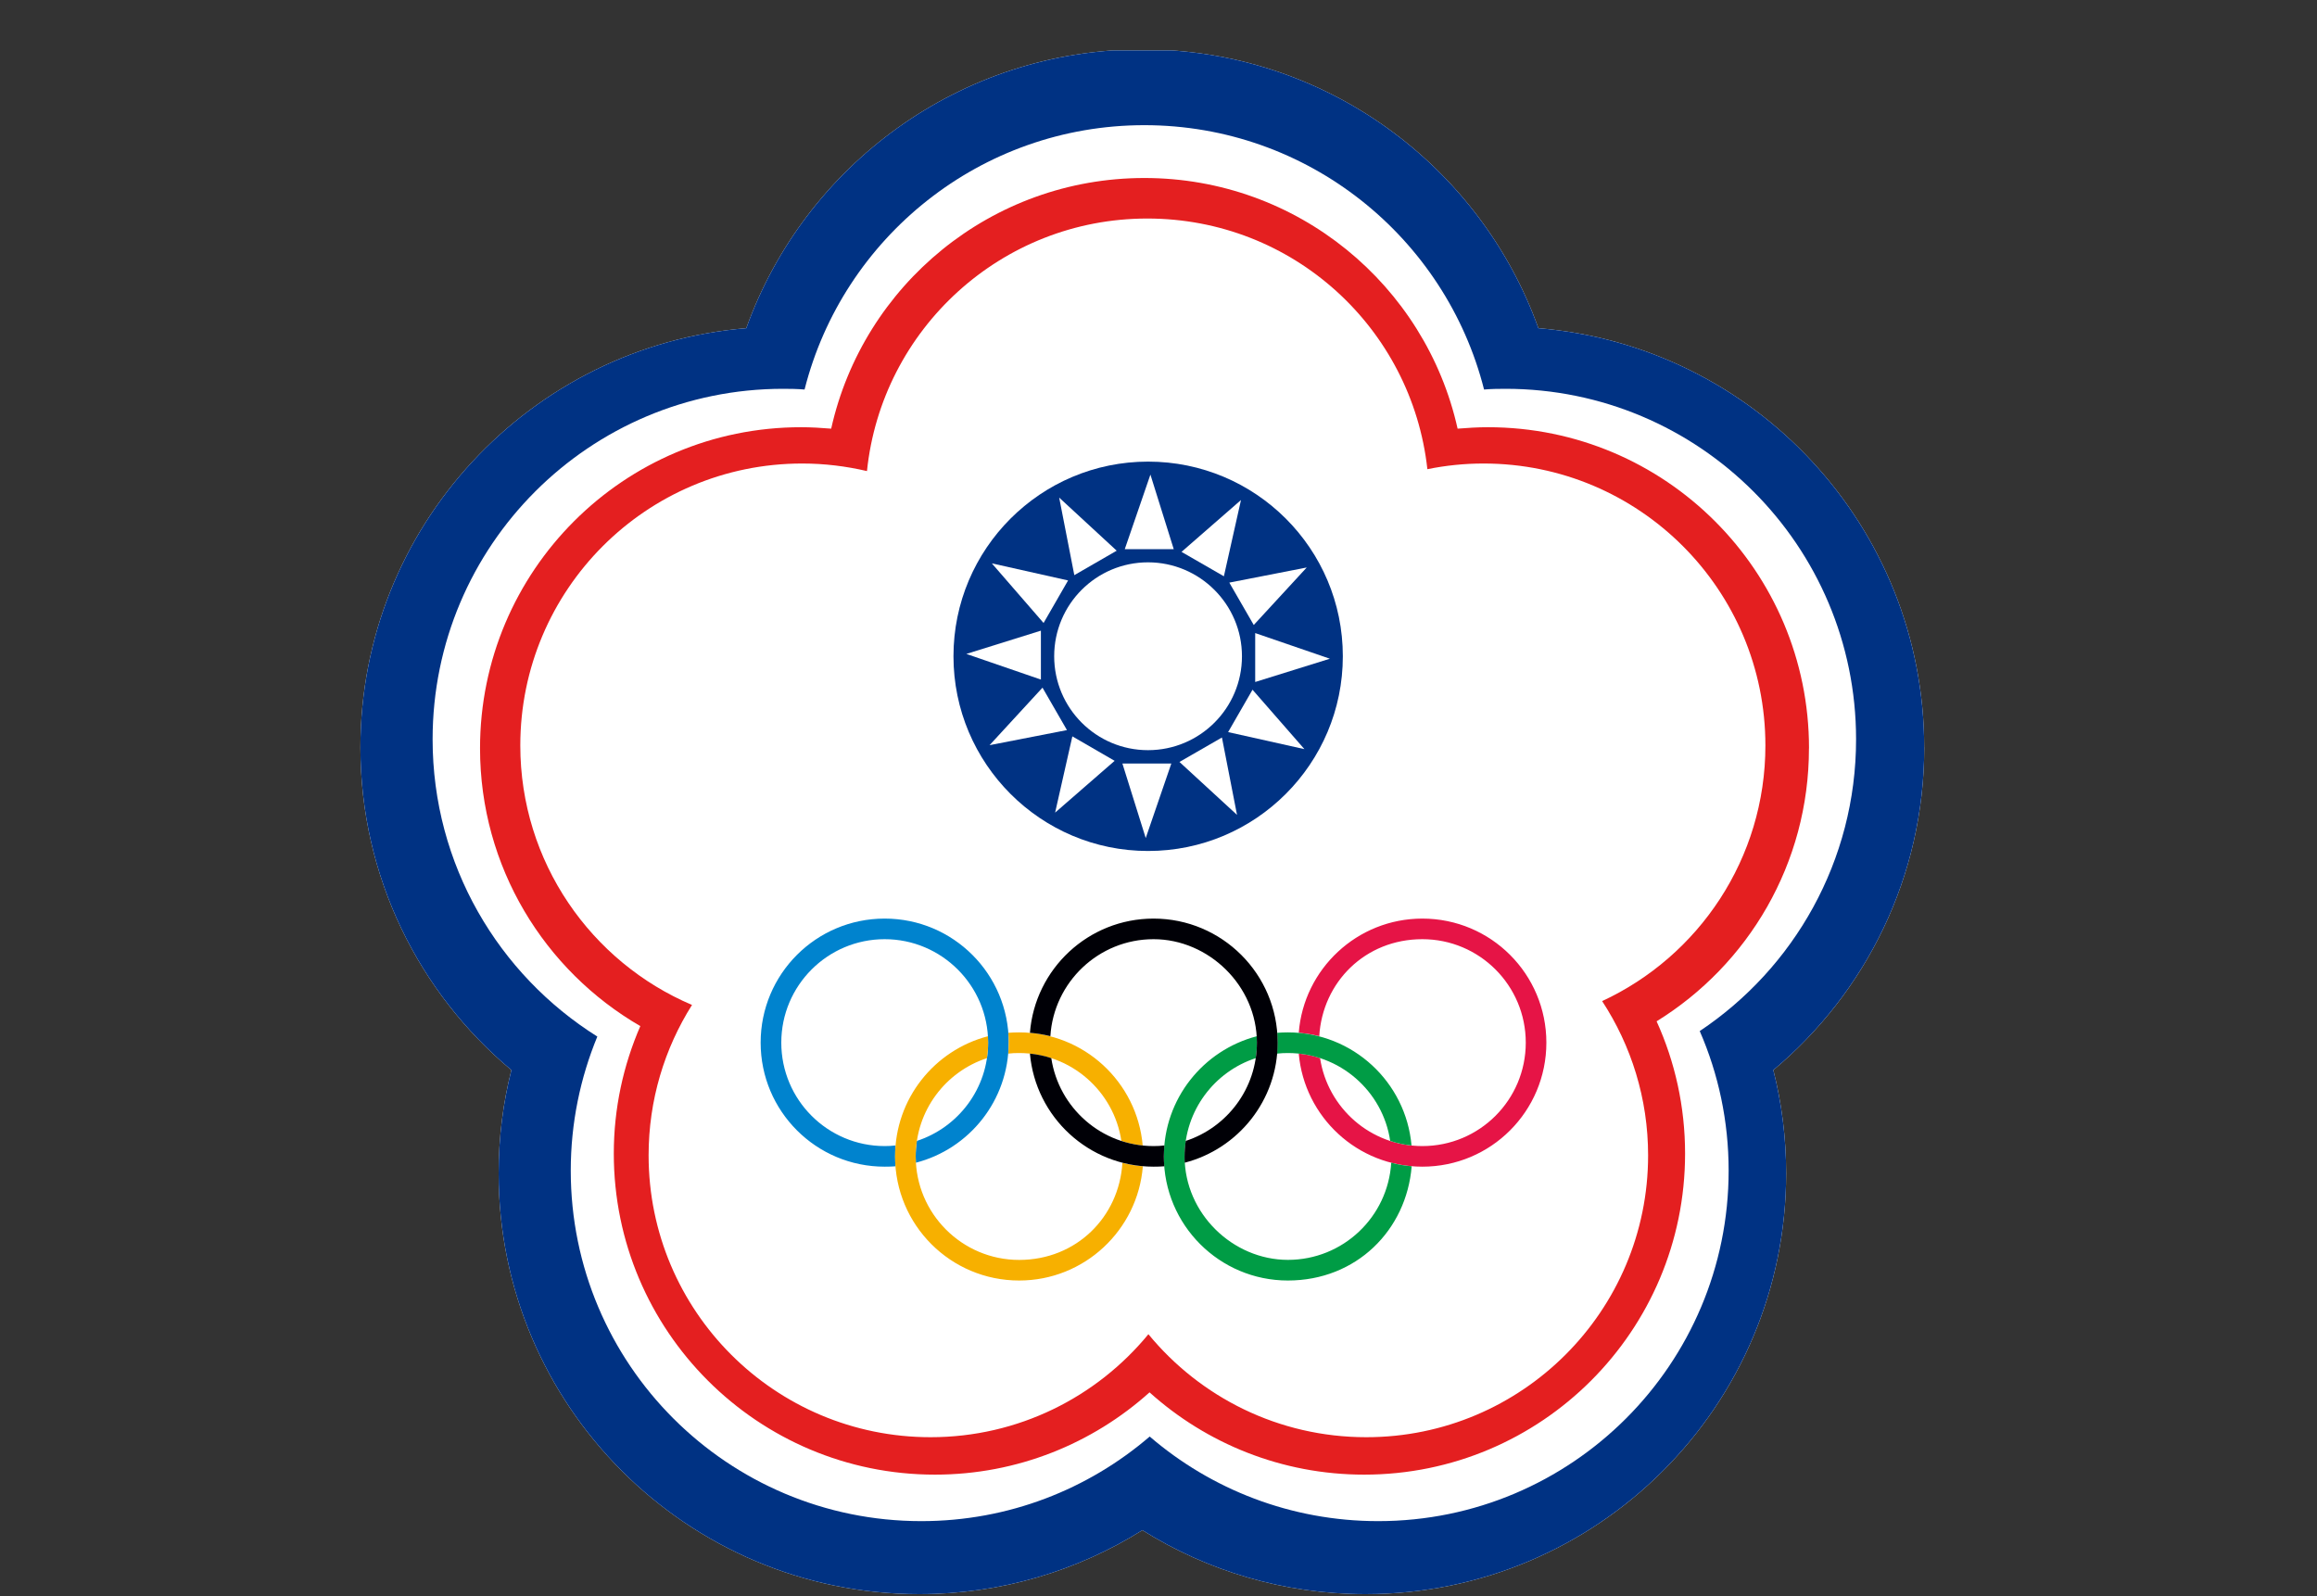
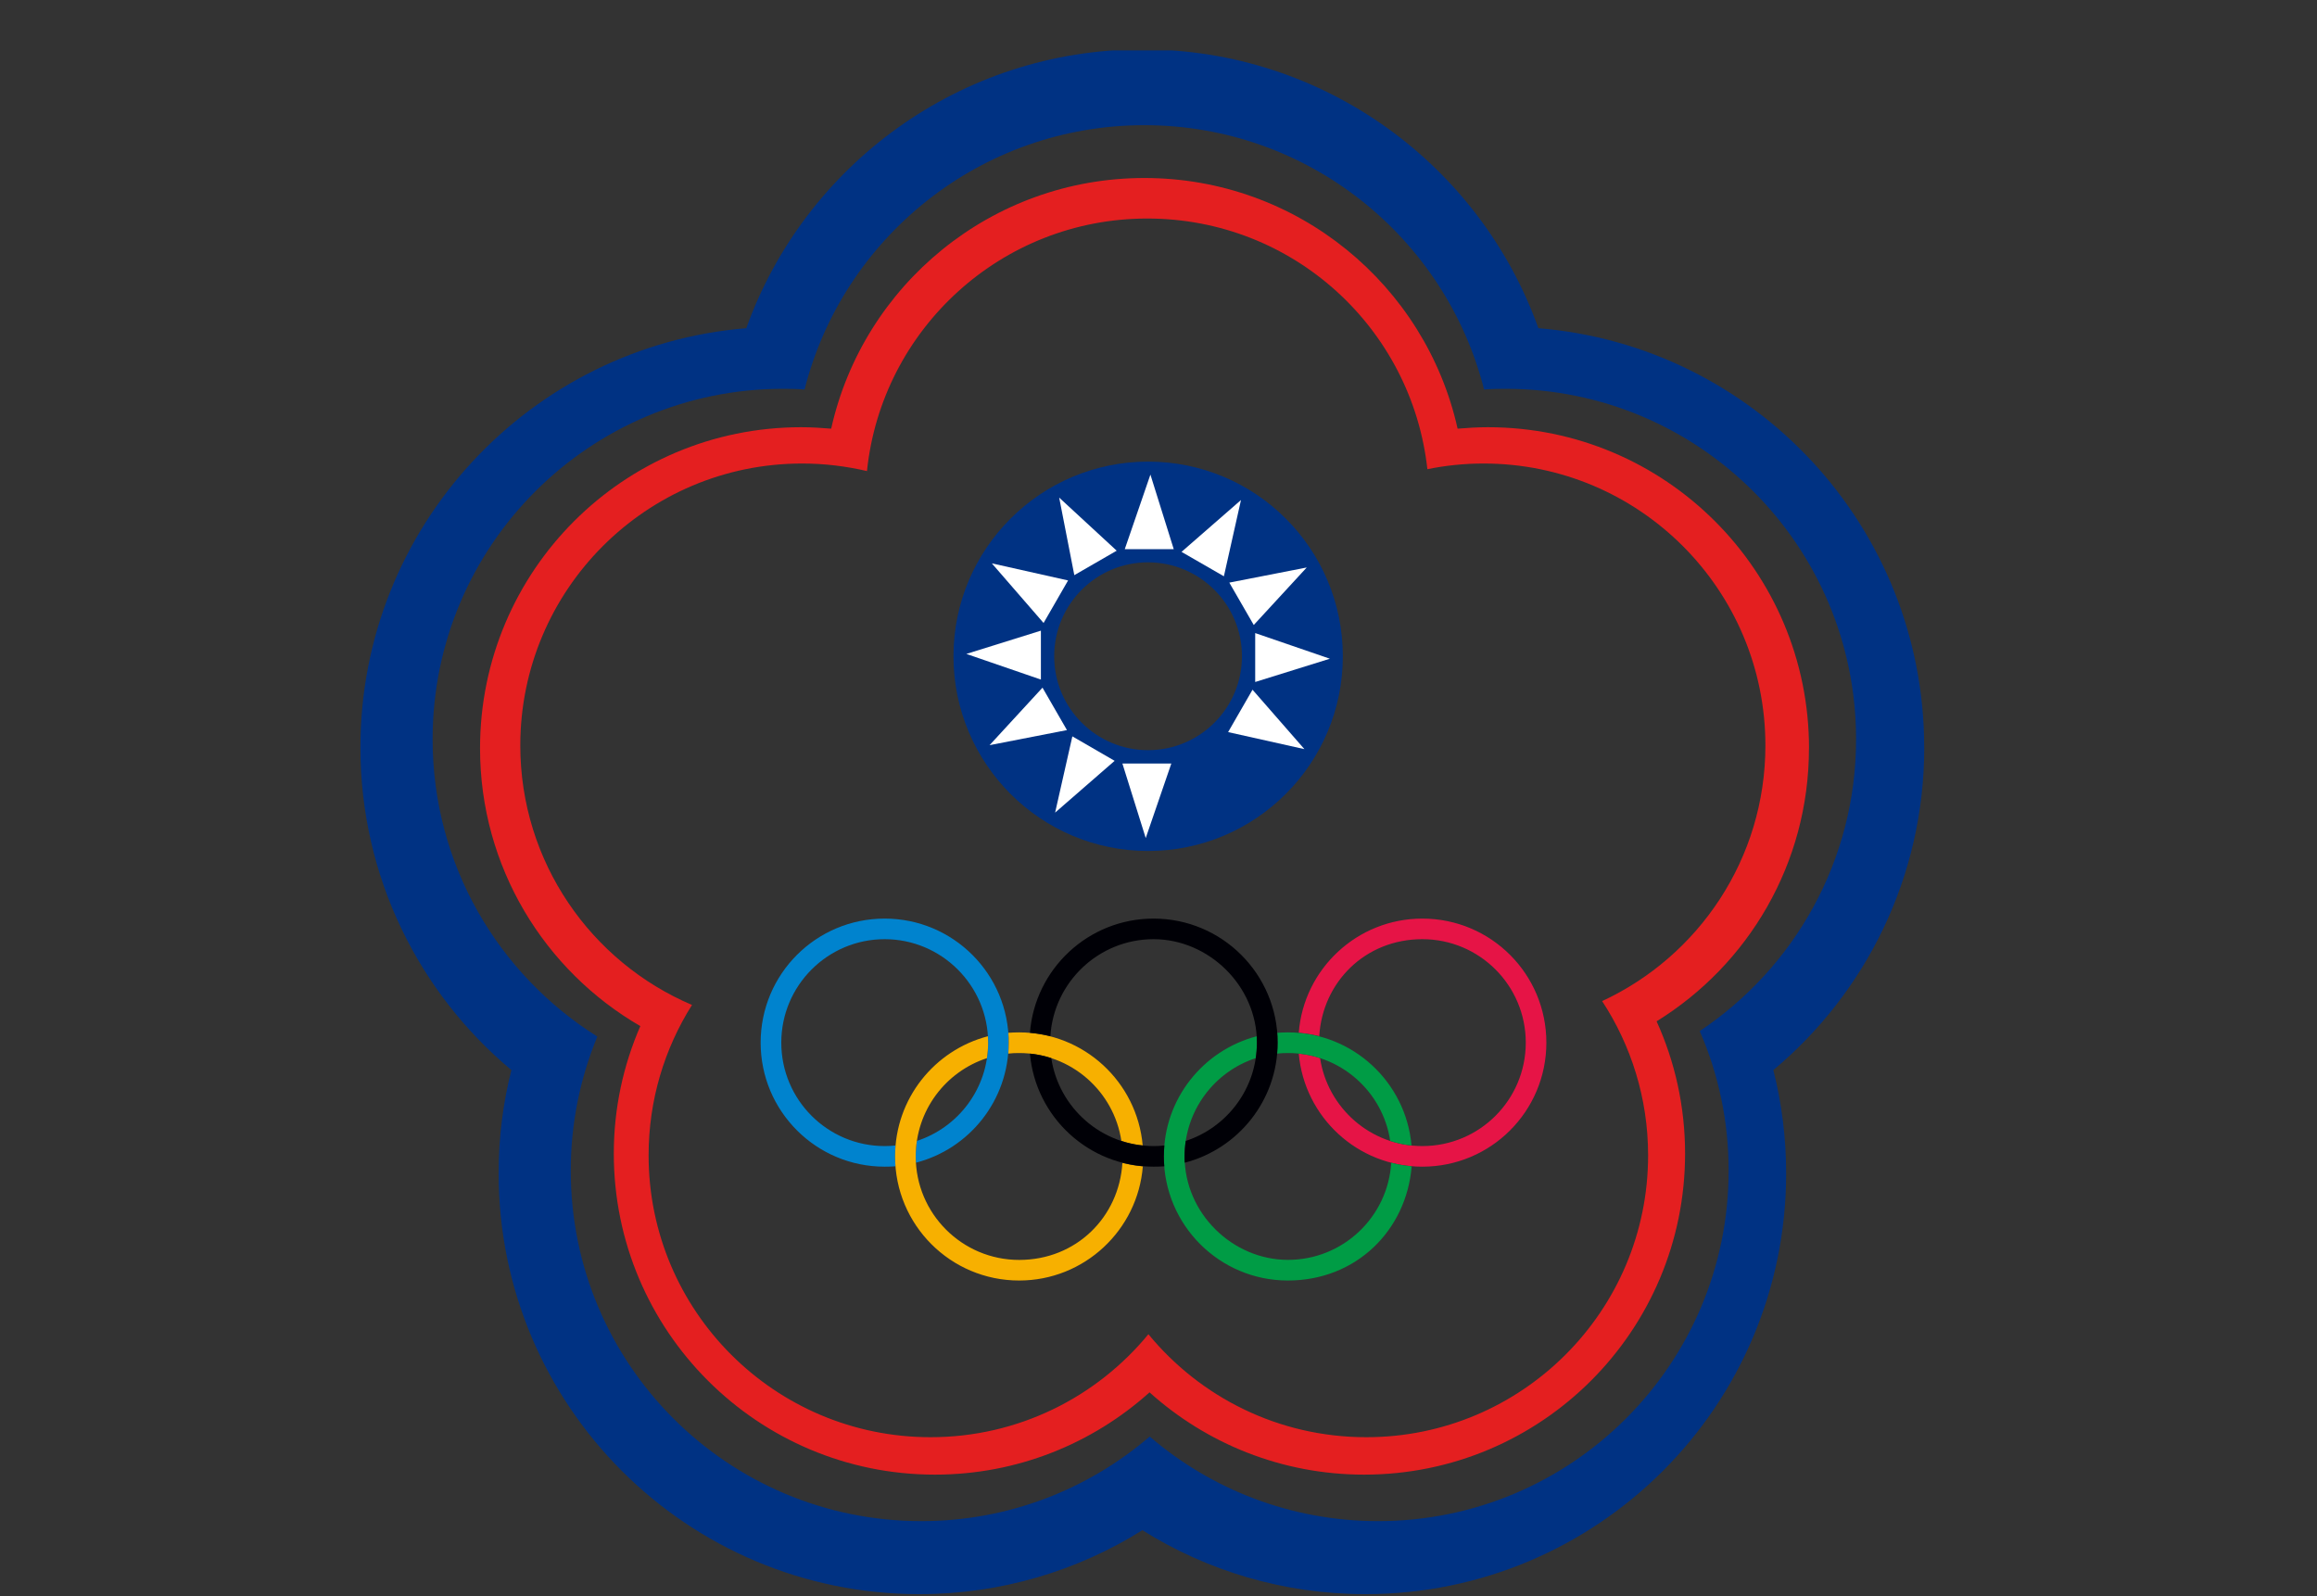
<svg xmlns="http://www.w3.org/2000/svg" width="45" height="31" viewBox="0 0 45 31" fill="none">
  <rect x="0" y="0" width="45" height="31" fill="#333333" stroke="none" />
  <g clip-path="url(#clip0_3142_1025)">
-     <path fill-rule="evenodd" clip-rule="evenodd" d="M37.371 14.517C37.371 10.232 34.076 6.717 29.878 6.374C28.749 3.216 25.73 0.959 22.186 0.959C18.643 0.959 15.625 3.216 14.494 6.374C10.298 6.717 7 10.232 7 14.517C7 17.033 8.141 19.285 9.932 20.782C9.769 21.423 9.684 22.097 9.684 22.788C9.684 27.301 13.341 30.96 17.855 30.96C19.446 30.96 20.932 30.505 22.187 29.718C23.442 30.505 24.926 30.96 26.52 30.96C31.031 30.96 34.69 27.301 34.69 22.788C34.69 22.098 34.604 21.424 34.441 20.782C36.232 19.285 37.372 17.033 37.372 14.517H37.371Z" fill="white" />
    <path fill-rule="evenodd" clip-rule="evenodd" d="M22.298 8.965C20.211 8.965 18.518 10.659 18.518 12.745C18.518 14.831 20.211 16.527 22.298 16.527C24.385 16.527 26.08 14.834 26.08 12.745C26.08 10.656 24.387 8.965 22.298 8.965ZM22.296 14.569C21.291 14.569 20.474 13.753 20.474 12.745C20.474 11.736 21.291 10.921 22.296 10.921C23.302 10.921 24.121 11.739 24.121 12.745C24.121 13.753 23.304 14.569 22.296 14.569Z" fill="#003283" />
    <path fill-rule="evenodd" clip-rule="evenodd" d="M37.371 14.517C37.371 10.232 34.076 6.717 29.878 6.374C28.749 3.216 25.73 0.959 22.186 0.959C18.643 0.959 15.625 3.216 14.494 6.374C10.298 6.717 7 10.232 7 14.517C7 17.033 8.141 19.285 9.932 20.782C9.769 21.423 9.684 22.097 9.684 22.788C9.684 27.301 13.341 30.96 17.855 30.96C19.446 30.96 20.932 30.505 22.187 29.718C23.442 30.505 24.926 30.96 26.52 30.96C31.031 30.96 34.69 27.301 34.69 22.788C34.69 22.098 34.604 21.424 34.441 20.782C36.232 19.285 37.372 17.033 37.372 14.517H37.371ZM33.012 20.025C33.374 20.856 33.573 21.771 33.573 22.735C33.573 26.496 30.526 29.542 26.766 29.542C25.072 29.542 23.52 28.923 22.329 27.899C21.137 28.923 19.588 29.542 17.893 29.542C14.132 29.542 11.085 26.496 11.085 22.735C11.085 21.813 11.27 20.934 11.601 20.131C9.681 18.926 8.402 16.792 8.402 14.358C8.402 10.598 11.449 7.551 15.209 7.551C15.35 7.551 15.488 7.553 15.626 7.565C16.372 4.614 19.044 2.431 22.225 2.431C25.405 2.431 28.076 4.614 28.823 7.565C28.96 7.553 29.101 7.551 29.24 7.551C33 7.551 36.048 10.598 36.048 14.358C36.048 16.721 34.84 18.804 33.011 20.025H33.012Z" fill="#003283" />
    <path fill-rule="evenodd" clip-rule="evenodd" d="M35.134 14.533C35.134 11.088 32.343 8.297 28.898 8.297C28.702 8.297 28.503 8.309 28.309 8.325C27.688 5.537 25.199 3.457 22.226 3.457C19.253 3.457 16.764 5.538 16.143 8.325C15.951 8.309 15.754 8.297 15.558 8.297C12.113 8.297 9.323 11.088 9.323 14.533C9.323 16.837 10.574 18.849 12.436 19.928C12.106 20.689 11.921 21.523 11.921 22.404C11.921 25.849 14.716 28.639 18.158 28.639C19.76 28.639 21.221 28.033 22.326 27.041C23.43 28.033 24.892 28.639 26.494 28.639C29.936 28.639 32.727 25.849 32.727 22.404C32.727 21.489 32.53 20.619 32.174 19.835C33.951 18.738 35.133 16.774 35.133 14.533H35.134ZM31.116 19.442C31.68 20.304 32.009 21.332 32.009 22.438C32.009 25.461 29.558 27.912 26.536 27.912C24.829 27.912 23.308 27.133 22.304 25.912C21.3 27.133 19.778 27.912 18.073 27.912C15.048 27.912 12.597 25.461 12.597 22.438C12.597 21.365 12.906 20.363 13.44 19.517C11.48 18.685 10.105 16.74 10.105 14.478C10.105 11.453 12.555 9.002 15.58 9.002C16.011 9.002 16.433 9.054 16.838 9.149C17.123 6.394 19.451 4.244 22.282 4.244C25.114 4.244 27.421 6.375 27.722 9.112C28.076 9.04 28.44 9.002 28.814 9.002C31.836 9.002 34.287 11.453 34.287 14.478C34.287 16.676 32.991 18.572 31.117 19.442H31.116Z" fill="#E41F20" />
    <path fill-rule="evenodd" clip-rule="evenodd" d="M21.845 10.665H22.796L22.343 9.217L21.845 10.665Z" fill="white" />
    <path fill-rule="evenodd" clip-rule="evenodd" d="M20.865 11.17L21.688 10.695L20.571 9.664L20.865 11.17Z" fill="white" />
    <path fill-rule="evenodd" clip-rule="evenodd" d="M20.268 12.099L20.744 11.273L19.263 10.941L20.268 12.099Z" fill="white" />
    <path fill-rule="evenodd" clip-rule="evenodd" d="M20.216 13.198V12.248L18.768 12.7L20.216 13.198Z" fill="white" />
    <path fill-rule="evenodd" clip-rule="evenodd" d="M20.722 14.179L20.247 13.355L19.219 14.472L20.722 14.179Z" fill="white" />
    <path fill-rule="evenodd" clip-rule="evenodd" d="M21.648 14.776L20.827 14.301L20.492 15.782L21.648 14.776Z" fill="white" />
    <path fill-rule="evenodd" clip-rule="evenodd" d="M22.749 14.829H21.799L22.252 16.276L22.749 14.829Z" fill="white" />
-     <path fill-rule="evenodd" clip-rule="evenodd" d="M23.732 14.323L22.907 14.798L24.025 15.826L23.732 14.323Z" fill="white" />
    <path fill-rule="evenodd" clip-rule="evenodd" d="M24.326 13.395L23.852 14.218L25.334 14.549L24.326 13.395Z" fill="white" />
    <path fill-rule="evenodd" clip-rule="evenodd" d="M24.378 12.295V13.245L25.828 12.793L24.378 12.295Z" fill="white" />
    <path fill-rule="evenodd" clip-rule="evenodd" d="M23.875 11.315L24.35 12.138L25.379 11.021L23.875 11.315Z" fill="white" />
    <path fill-rule="evenodd" clip-rule="evenodd" d="M22.947 10.718L23.77 11.192L24.102 9.711L22.947 10.718Z" fill="white" />
    <path d="M19.591 20.249C19.591 18.918 18.514 17.84 17.182 17.84C15.849 17.84 14.773 18.918 14.773 20.249C14.773 21.581 15.851 22.658 17.182 22.658C17.254 22.658 17.323 22.656 17.392 22.651C17.387 22.587 17.385 22.524 17.385 22.459C17.385 22.388 17.387 22.315 17.392 22.246C17.323 22.255 17.254 22.258 17.182 22.258C16.074 22.258 15.174 21.36 15.174 20.249C15.174 19.139 16.075 18.24 17.182 18.24C18.289 18.24 19.191 19.141 19.191 20.249C19.191 21.141 18.611 21.895 17.807 22.158C17.793 22.255 17.784 22.357 17.784 22.459C17.784 22.501 17.787 22.542 17.788 22.581C18.826 22.313 19.59 21.371 19.59 20.249H19.591Z" fill="#0083CE" />
    <path d="M30.033 20.249C30.033 21.581 28.957 22.658 27.624 22.658C26.364 22.658 25.332 21.693 25.224 20.462C25.367 20.476 25.505 20.506 25.638 20.55C25.785 21.518 26.619 22.258 27.624 22.258C28.735 22.258 29.633 21.36 29.633 20.249C29.633 19.139 28.735 18.24 27.624 18.24C26.513 18.24 25.685 19.075 25.622 20.124C25.492 20.091 25.359 20.07 25.224 20.058C25.32 18.818 26.359 17.84 27.624 17.84C28.957 17.84 30.033 18.918 30.033 20.249Z" fill="#E61446" />
    <path d="M27.02 22.581C26.956 23.635 26.083 24.468 25.014 24.468C23.944 24.468 23.007 23.569 23.007 22.459C23.007 21.566 23.587 20.812 24.389 20.55C24.403 20.451 24.411 20.352 24.411 20.249C24.411 20.207 24.411 20.166 24.409 20.125C23.37 20.396 22.604 21.338 22.604 22.459C22.604 23.79 23.683 24.869 25.013 24.869C26.342 24.869 27.317 23.891 27.417 22.65C27.279 22.638 27.146 22.617 27.019 22.58L27.02 22.581ZM25.014 20.451C26.022 20.451 26.857 21.192 27 22.158C27.133 22.202 27.271 22.233 27.414 22.246C27.306 21.015 26.273 20.05 25.013 20.05C24.944 20.05 24.875 20.053 24.806 20.058C24.811 20.122 24.811 20.185 24.811 20.249C24.811 20.32 24.808 20.392 24.803 20.462C24.872 20.454 24.944 20.451 25.013 20.451H25.014Z" fill="#009C45" />
    <path d="M22.196 22.65C22.098 23.891 21.059 24.869 19.794 24.869C18.461 24.869 17.384 23.79 17.384 22.459C17.384 21.337 18.149 20.396 19.187 20.125C19.19 20.166 19.191 20.208 19.191 20.249C19.191 20.352 19.183 20.451 19.169 20.55C18.366 20.812 17.785 21.567 17.785 22.46C17.785 23.569 18.685 24.469 19.794 24.469C20.904 24.469 21.735 23.636 21.799 22.584C21.927 22.617 22.06 22.64 22.196 22.651L22.196 22.65ZM19.583 20.462C19.588 20.392 19.591 20.321 19.591 20.249C19.591 20.186 19.591 20.122 19.584 20.058C19.653 20.053 19.722 20.05 19.793 20.05C21.053 20.05 22.085 21.015 22.193 22.246C22.05 22.233 21.911 22.202 21.779 22.158C21.634 21.192 20.801 20.451 19.793 20.451C19.722 20.451 19.652 20.453 19.583 20.462H19.583Z" fill="#F7B000" />
    <path d="M22.404 22.258C21.396 22.258 20.563 21.517 20.418 20.55C20.285 20.506 20.147 20.476 20.003 20.462C20.111 21.694 21.145 22.658 22.405 22.658C22.474 22.658 22.543 22.656 22.613 22.651C22.607 22.587 22.604 22.524 22.604 22.459C22.604 22.388 22.609 22.315 22.614 22.246C22.545 22.255 22.476 22.258 22.404 22.258ZM22.404 17.84C21.137 17.84 20.1 18.818 20.003 20.058C20.138 20.07 20.27 20.091 20.4 20.124C20.465 19.075 21.337 18.24 22.404 18.24C23.471 18.24 24.411 19.141 24.411 20.249C24.411 21.141 23.832 21.895 23.029 22.158C23.014 22.255 23.006 22.357 23.006 22.459C23.006 22.501 23.006 22.542 23.009 22.581C24.047 22.312 24.814 21.371 24.814 20.249C24.814 18.918 23.734 17.84 22.404 17.84H22.404Z" fill="#000006" />
  </g>
  <defs>
    <clipPath id="clip0_3142_1025">
      <rect width="45" height="30" fill="white" transform="translate(0 0.979)" />
    </clipPath>
  </defs>
</svg>